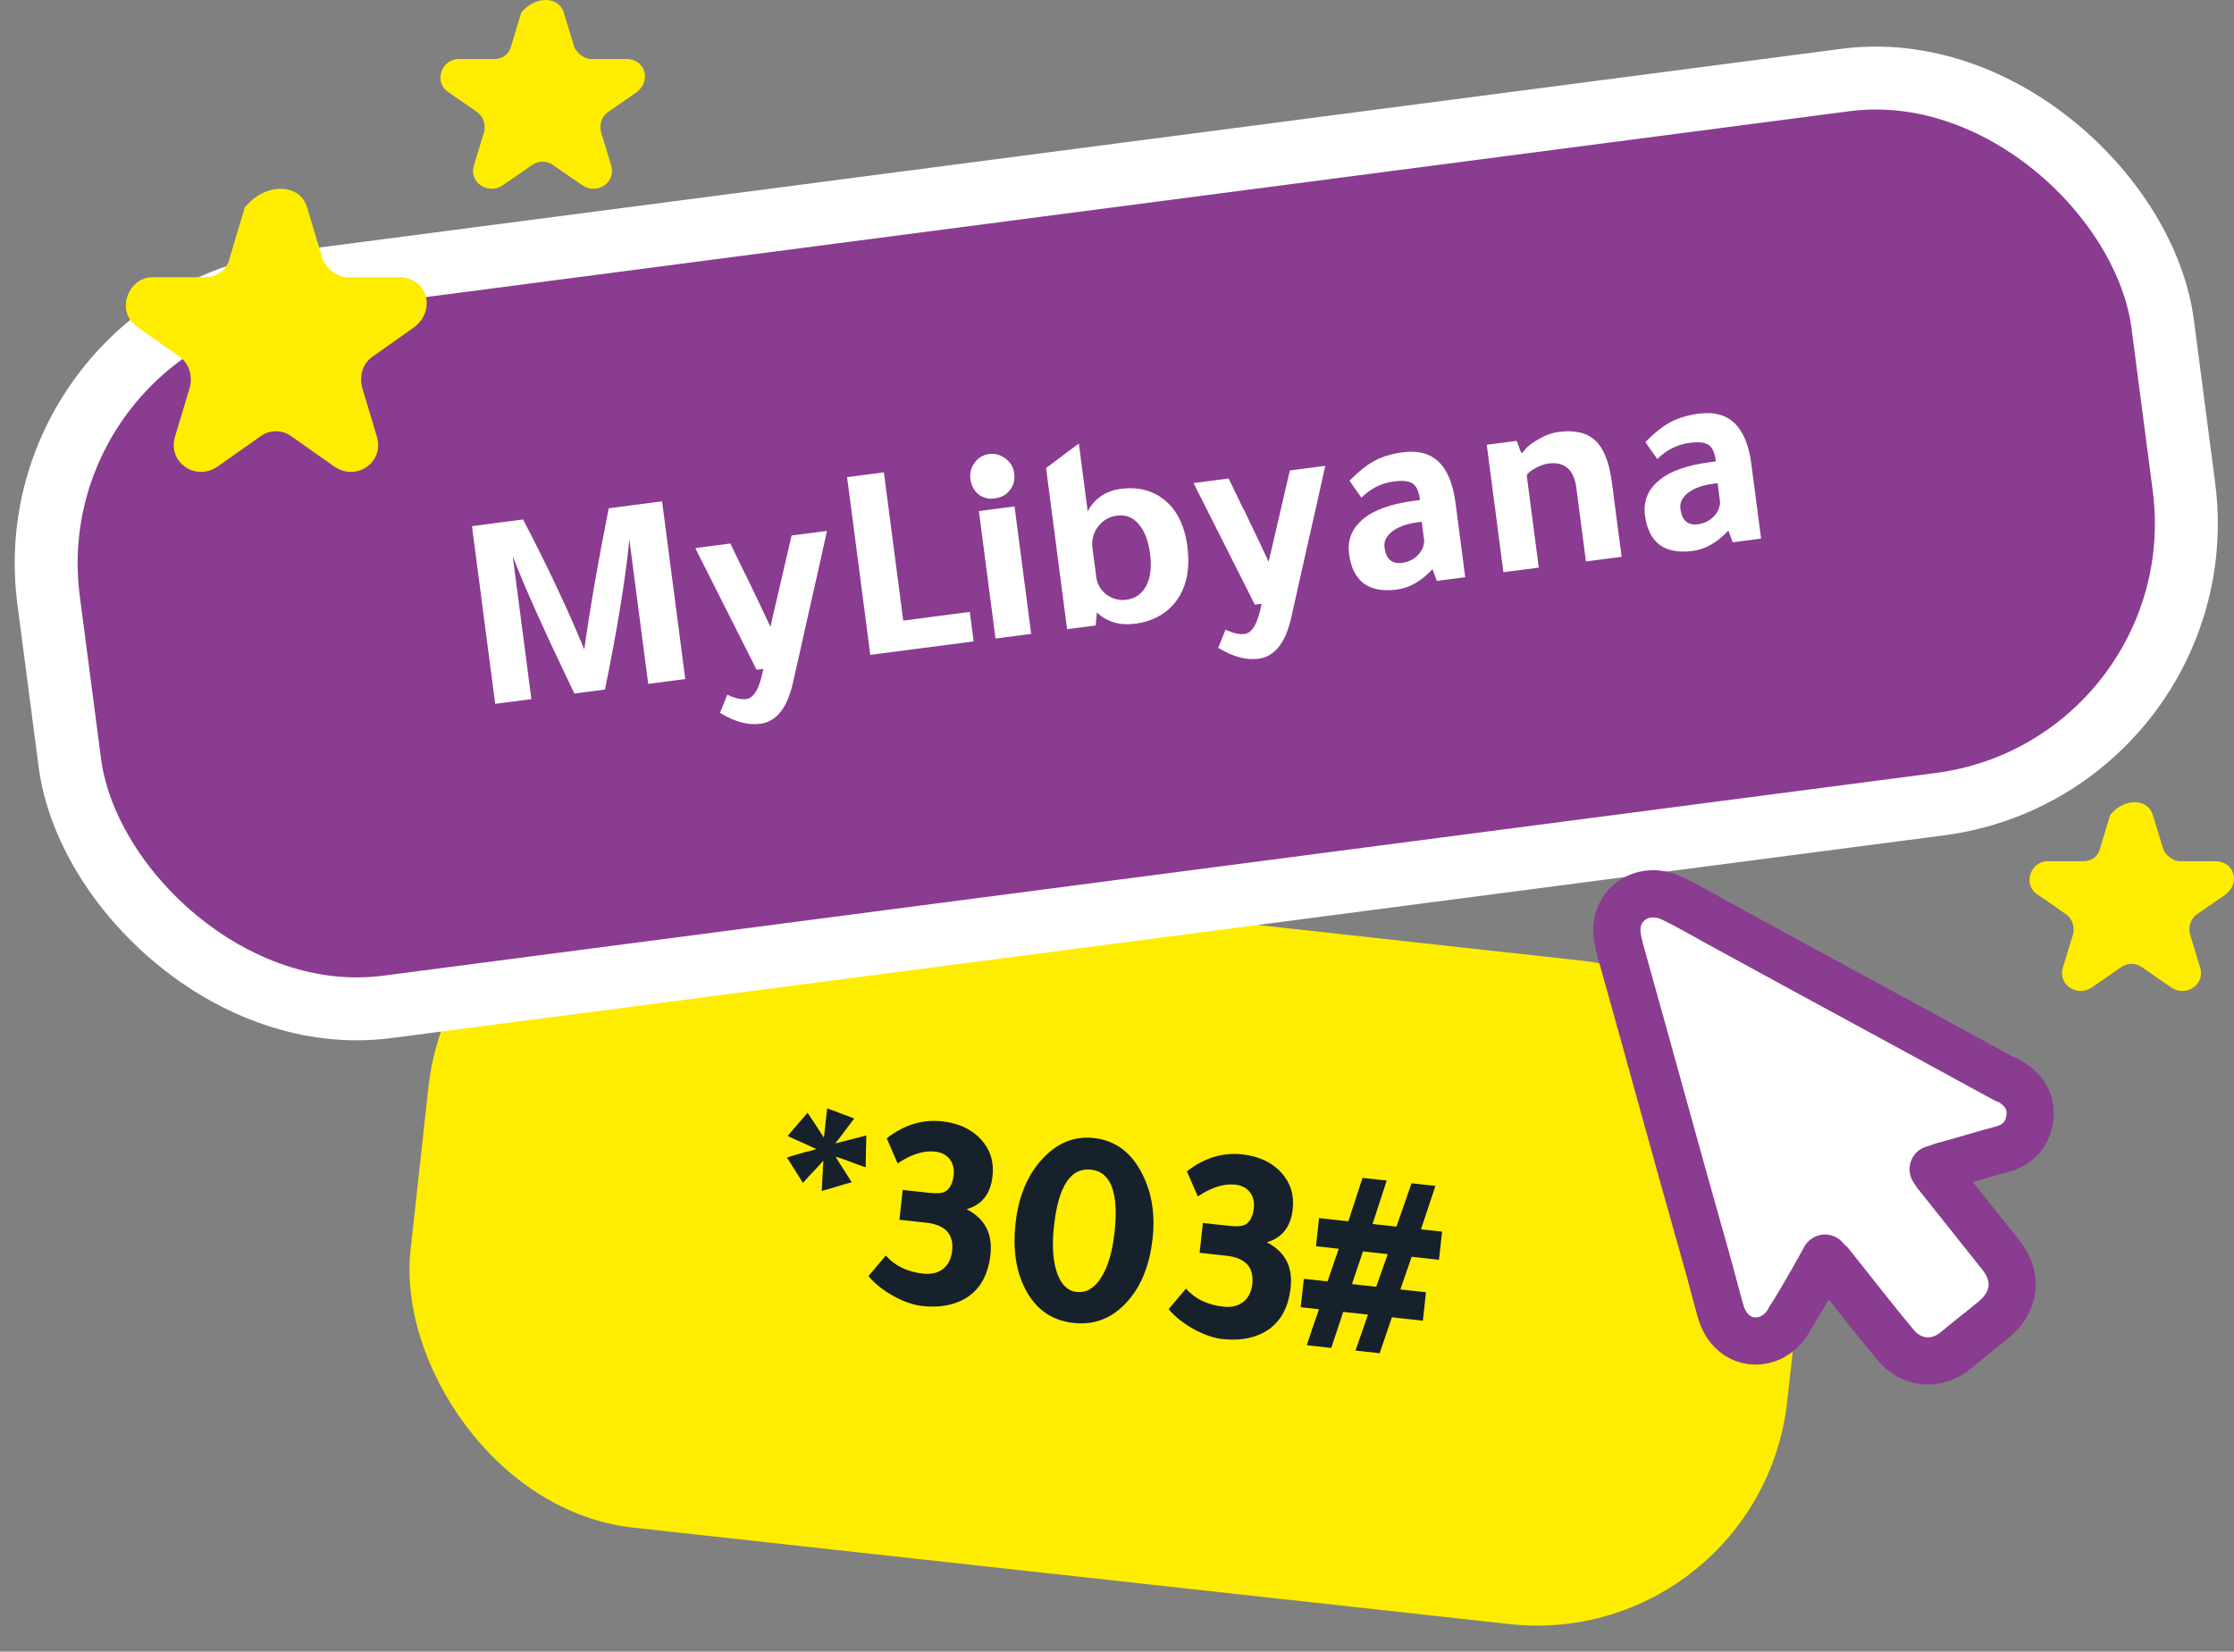
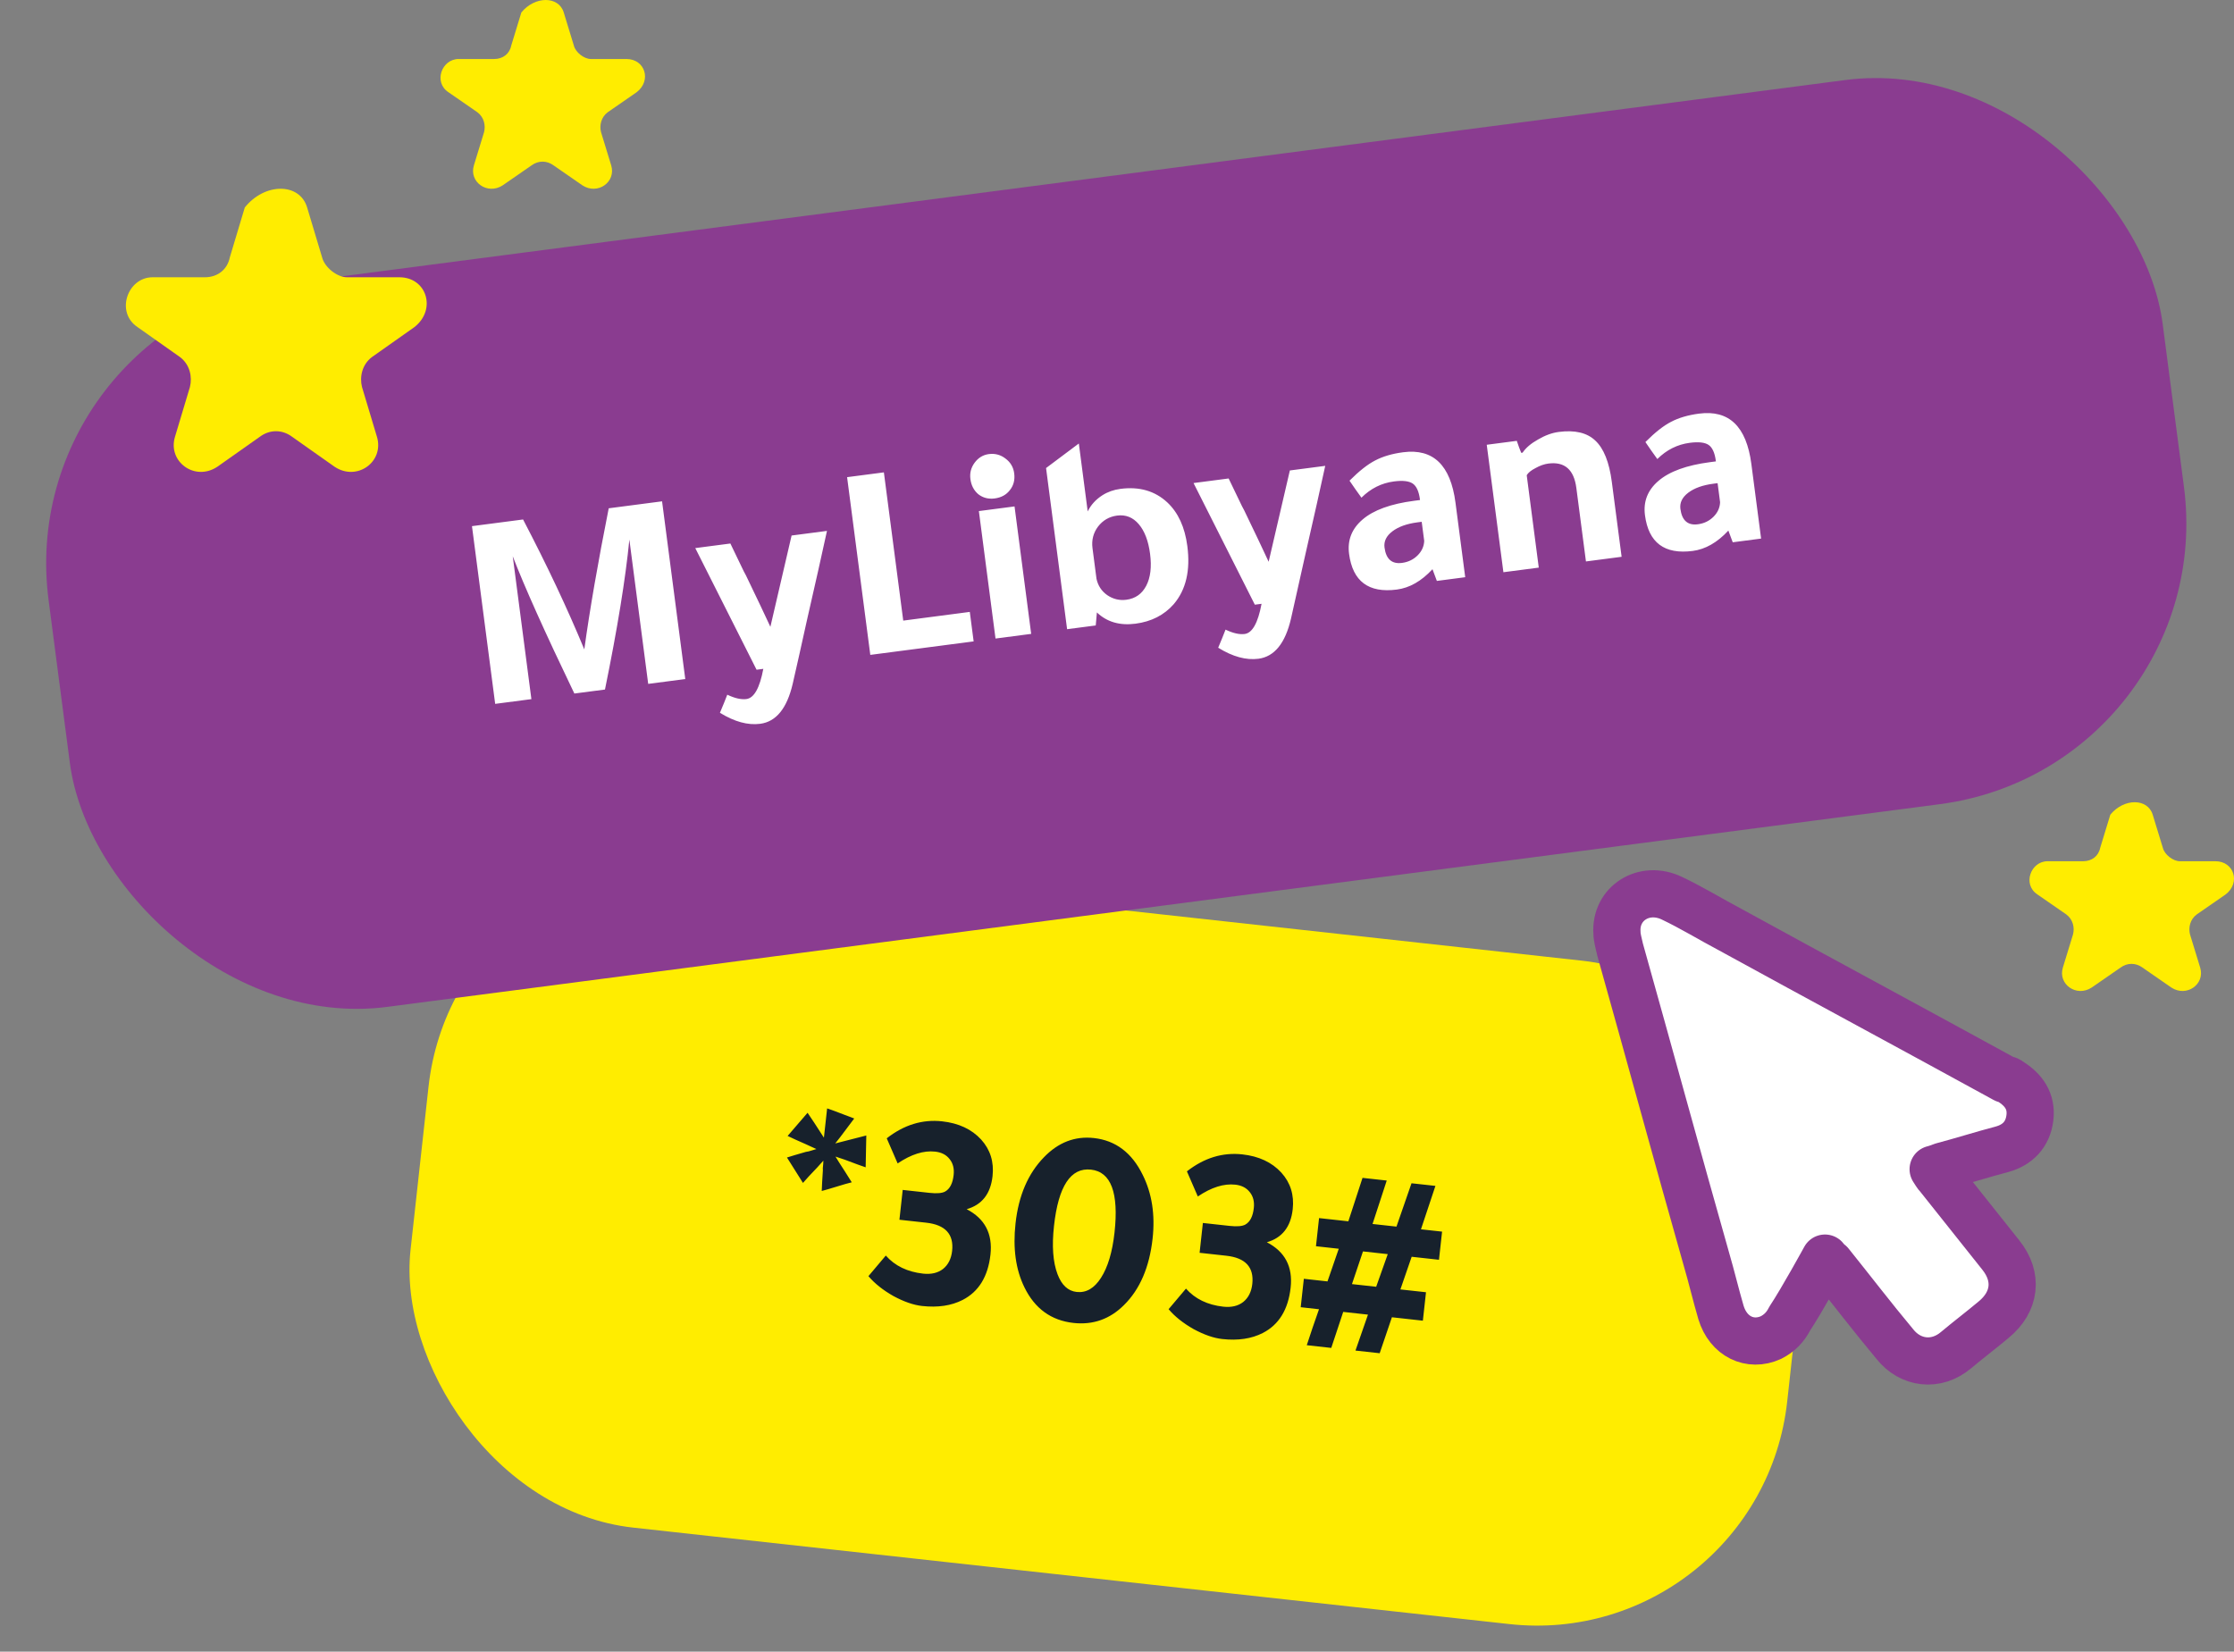
<svg xmlns="http://www.w3.org/2000/svg" width="142" height="105" viewBox="0 0 142 105" fill="none">
  <rect x="0" y="0" width="142" height="105" fill="#808080" stroke="none" />
  <rect x="28.988" y="53.193" width="88.034" height="42.426" rx="16" transform="rotate(6.284 28.988 53.193)" fill="#FFED00" />
  <path d="M52.37 72.324L52.575 70.464C52.843 70.553 53.214 70.691 53.689 70.876L53.897 70.953C54.071 71.021 54.204 71.072 54.297 71.106C54.199 71.228 54.044 71.434 53.831 71.725C53.518 72.149 53.271 72.472 53.09 72.693L55.065 72.187L55.024 74.21C54.907 74.173 54.733 74.112 54.501 74.026C53.887 73.789 53.422 73.623 53.107 73.528C53.229 73.735 53.435 74.059 53.724 74.502C53.898 74.786 54.037 75.007 54.14 75.163C53.929 75.212 53.58 75.313 53.093 75.464C52.718 75.58 52.431 75.663 52.232 75.714C52.243 75.401 52.267 74.963 52.305 74.4L52.3 74.272C52.323 74.07 52.335 73.908 52.336 73.787C52.254 73.875 52.13 74.012 51.965 74.199L51.903 74.265C51.535 74.647 51.247 74.959 51.039 75.202L50.022 73.587C50.272 73.506 50.672 73.387 51.22 73.23L51.405 73.196C51.617 73.135 51.779 73.086 51.892 73.05C51.719 72.971 51.495 72.868 51.22 72.741C50.701 72.515 50.316 72.34 50.064 72.215L51.331 70.743C51.424 70.886 51.564 71.095 51.751 71.369C52.03 71.798 52.236 72.117 52.37 72.324ZM58.87 77.73L57.17 77.543L57.379 75.647L59.079 75.834C59.556 75.886 59.891 75.857 60.085 75.745C60.381 75.573 60.559 75.224 60.616 74.699C60.661 74.294 60.577 73.959 60.365 73.694C60.154 73.417 59.846 73.256 59.44 73.212C58.712 73.131 57.918 73.382 57.057 73.963L56.364 72.366C57.461 71.509 58.635 71.149 59.887 71.287C60.937 71.403 61.764 71.789 62.367 72.447C62.948 73.091 63.189 73.866 63.089 74.772C62.966 75.894 62.418 76.594 61.445 76.873C62.599 77.471 63.103 78.432 62.957 79.756C62.803 81.151 62.214 82.113 61.191 82.64C60.474 83.008 59.615 83.136 58.613 83.026C58.064 82.966 57.454 82.754 56.781 82.39C56.123 82.015 55.595 81.595 55.2 81.129L56.304 79.82C56.884 80.475 57.674 80.858 58.676 80.969C59.189 81.025 59.611 80.927 59.94 80.673C60.271 80.408 60.464 80.025 60.52 79.524C60.636 78.462 60.087 77.864 58.87 77.73ZM69.53 72.349C70.913 72.501 71.95 73.285 72.639 74.701C73.222 75.876 73.43 77.221 73.263 78.736C73.062 80.561 72.454 81.973 71.439 82.972C70.544 83.863 69.476 84.24 68.235 84.104C66.816 83.947 65.776 83.193 65.116 81.841C64.564 80.718 64.375 79.363 64.55 77.776C64.744 76.011 65.345 74.61 66.353 73.574C67.266 72.625 68.325 72.216 69.53 72.349ZM69.345 74.357C68.057 74.215 67.273 75.408 66.995 77.937C66.854 79.213 66.929 80.236 67.219 81.004C67.48 81.697 67.885 82.073 68.434 82.134C69.043 82.201 69.558 81.901 69.982 81.236C70.418 80.559 70.705 79.601 70.842 78.361C71.12 75.832 70.621 74.497 69.345 74.357ZM77.95 79.831L76.25 79.644L76.459 77.748L78.159 77.935C78.636 77.987 78.971 77.958 79.165 77.846C79.461 77.674 79.638 77.325 79.696 76.8C79.741 76.395 79.657 76.059 79.445 75.795C79.234 75.518 78.925 75.357 78.52 75.313C77.792 75.233 76.998 75.483 76.137 76.064L75.444 74.467C76.54 73.61 77.715 73.25 78.967 73.388C80.017 73.504 80.844 73.89 81.447 74.548C82.028 75.192 82.269 75.967 82.169 76.873C82.046 77.995 81.498 78.695 80.525 78.974C81.679 79.572 82.183 80.533 82.037 81.857C81.883 83.252 81.294 84.214 80.27 84.741C79.554 85.109 78.695 85.237 77.693 85.127C77.144 85.067 76.534 84.855 75.861 84.491C75.202 84.116 74.675 83.696 74.28 83.23L75.384 81.921C75.964 82.576 76.754 82.959 77.756 83.07C78.269 83.126 78.691 83.028 79.02 82.774C79.351 82.509 79.544 82.126 79.6 81.625C79.716 80.563 79.167 79.965 77.95 79.831ZM88.474 83.743L87.697 86.029L86.158 85.86L86.953 83.575L85.379 83.402L84.619 85.691L83.063 85.519C83.301 84.785 83.56 84.023 83.84 83.233L82.677 83.104L82.876 81.297L84.379 81.463L85.096 79.387L83.647 79.227L83.844 77.438L85.705 77.643L86.606 74.881L88.145 75.051L87.243 77.812L88.764 77.98L89.72 75.224L91.24 75.391L90.321 78.151L91.663 78.299L91.466 80.088L89.73 79.897L89.013 81.973L90.641 82.152L90.442 83.96L88.474 83.743ZM86.635 79.556L85.935 81.634L87.474 81.804L88.21 79.73L86.635 79.556Z" fill="#17212C" />
  <rect x="0.758" y="20.306" width="135.52" height="46.426" rx="18" transform="rotate(-7.44 0.758 20.306)" fill="#8A3C90" />
-   <rect x="0.758" y="20.306" width="135.52" height="46.426" rx="18" transform="rotate(-7.44 0.758 20.306)" stroke="white" stroke-width="4" />
  <path d="M37.14 41.284C37.488 38.758 38.005 35.768 38.692 32.314L42.083 31.871L43.558 43.169L41.202 43.477L40.004 34.302C39.761 36.791 39.244 39.969 38.454 43.836L36.508 44.09C34.631 40.184 33.325 37.274 32.591 35.361L33.777 44.446L31.475 44.747L30 33.449L33.248 33.025C34.764 35.925 36.062 38.678 37.14 41.284ZM52.565 33.751C52.263 35.146 51.843 37.023 51.303 39.38C50.916 41.137 50.61 42.502 50.386 43.475C50.021 45.036 49.333 45.882 48.321 46.014C47.536 46.117 46.683 45.883 45.761 45.314C45.946 44.878 46.102 44.495 46.228 44.164C46.706 44.392 47.111 44.484 47.444 44.441C47.932 44.377 48.29 43.737 48.519 42.521L48.09 42.577L44.194 34.844L46.425 34.553C46.608 34.929 46.89 35.515 47.272 36.312L47.417 36.584C48.13 38.064 48.648 39.152 48.968 39.848L50.316 34.045L52.565 33.751ZM55.319 41.633L53.844 30.335L56.182 30.03L57.413 39.454L61.643 38.901L61.888 40.775L55.319 41.633ZM64.487 32.195L65.545 40.298L63.278 40.594L62.22 32.491L64.487 32.195ZM61.682 30.455C61.632 30.074 61.72 29.73 61.946 29.422C62.182 29.101 62.485 28.916 62.854 28.868C63.247 28.817 63.598 28.91 63.907 29.148C64.228 29.384 64.415 29.699 64.466 30.092C64.52 30.508 64.428 30.865 64.188 31.163C63.961 31.459 63.639 31.634 63.222 31.688C62.83 31.739 62.485 31.651 62.189 31.424C61.904 31.183 61.734 30.86 61.682 30.455ZM69.649 39.762L67.828 40L66.491 29.755L68.574 28.194L69.138 32.513C69.338 32.1 69.65 31.756 70.075 31.483C70.41 31.27 70.792 31.135 71.22 31.079C72.422 30.922 73.415 31.21 74.201 31.943C74.891 32.591 75.314 33.516 75.471 34.718C75.673 36.264 75.386 37.494 74.609 38.406C73.998 39.103 73.187 39.518 72.176 39.65C71.176 39.78 70.359 39.542 69.722 38.935L69.649 39.762ZM69.443 34.851L69.697 36.797C69.791 37.232 70.017 37.578 70.377 37.833C70.749 38.087 71.156 38.186 71.596 38.128C72.167 38.053 72.588 37.757 72.859 37.237C73.13 36.718 73.211 36.041 73.102 35.208C72.995 34.387 72.756 33.759 72.384 33.324C72.013 32.888 71.553 32.706 71.006 32.777C70.506 32.843 70.101 33.077 69.791 33.481C69.492 33.883 69.376 34.34 69.443 34.851ZM84.236 29.616C83.934 31.011 83.513 32.887 82.974 35.245C82.586 37.002 82.28 38.367 82.057 39.34C81.692 40.9 81.003 41.746 79.992 41.879C79.207 41.981 78.353 41.748 77.432 41.178C77.617 40.742 77.772 40.359 77.899 40.028C78.376 40.256 78.782 40.348 79.115 40.305C79.603 40.241 79.961 39.601 80.189 38.386L79.761 38.441L75.865 30.709L78.096 30.418C78.278 30.793 78.56 31.38 78.943 32.177L79.087 32.448C79.801 33.928 80.318 35.017 80.639 35.713L81.987 29.909L84.236 29.616ZM93.134 36.695L91.331 36.931L91.053 36.186C90.353 36.943 89.598 37.375 88.789 37.48C86.992 37.715 85.98 36.958 85.751 35.209C85.638 34.34 85.924 33.613 86.61 33.027C87.306 32.428 88.398 32.031 89.886 31.837L90.26 31.788L90.256 31.752C90.189 31.241 90.036 30.904 89.797 30.741C89.558 30.579 89.159 30.534 88.6 30.607C87.814 30.71 87.127 31.053 86.538 31.639C86.272 31.274 86.019 30.914 85.779 30.558C86.389 29.946 86.933 29.518 87.409 29.274C87.896 29.017 88.49 28.842 89.192 28.751C91.096 28.502 92.203 29.568 92.514 31.948L93.134 36.695ZM90.368 33.172L90.101 33.207C89.422 33.295 88.891 33.486 88.505 33.778C88.12 34.07 87.953 34.413 88.004 34.806C88.1 35.543 88.47 35.87 89.112 35.786C89.505 35.735 89.835 35.577 90.103 35.312C90.371 35.047 90.513 34.738 90.527 34.385L90.368 33.172ZM96.782 28.776C96.985 28.471 97.311 28.193 97.763 27.94C98.212 27.676 98.651 27.516 99.079 27.46C100.103 27.326 100.877 27.509 101.402 28.009C101.939 28.508 102.289 29.382 102.452 30.632L103.075 35.397L100.808 35.693L100.197 31.017C100.045 29.851 99.451 29.335 98.416 29.47C98.154 29.505 97.882 29.601 97.601 29.758C97.317 29.904 97.131 30.056 97.043 30.212L97.809 36.085L95.561 36.378L94.502 28.275L96.412 28.026C96.512 28.327 96.606 28.581 96.693 28.788L96.782 28.776ZM111.941 34.239L110.138 34.475L109.86 33.73C109.16 34.487 108.405 34.919 107.596 35.025C105.8 35.259 104.787 34.502 104.559 32.753C104.445 31.884 104.731 31.157 105.417 30.571C106.114 29.972 107.205 29.575 108.693 29.381L109.068 29.332L109.063 29.296C108.996 28.785 108.843 28.448 108.604 28.285C108.365 28.123 107.966 28.078 107.407 28.151C106.621 28.254 105.934 28.598 105.345 29.183C105.079 28.818 104.827 28.458 104.587 28.102C105.196 27.49 105.74 27.062 106.216 26.818C106.703 26.561 107.297 26.387 107.999 26.295C109.903 26.046 111.01 27.112 111.321 29.492L111.941 34.239ZM109.176 30.716L108.908 30.751C108.23 30.839 107.698 31.03 107.312 31.322C106.927 31.614 106.76 31.957 106.811 32.35C106.908 33.087 107.277 33.414 107.92 33.33C108.312 33.279 108.643 33.121 108.911 32.856C109.178 32.591 109.32 32.282 109.334 31.929L109.176 30.716Z" fill="white" />
  <path d="M116.002 79.982C116.002 79.982 116.2 80.248 116.332 80.314C117.72 82.043 119.042 83.772 120.431 85.434C121.422 86.698 123.075 86.897 124.331 85.833C125.124 85.168 125.918 84.57 126.711 83.905C128.099 82.775 128.297 81.179 127.174 79.782C125.851 78.12 124.529 76.458 123.207 74.796C123.075 74.663 123.009 74.53 122.877 74.33C123.141 74.264 123.273 74.197 123.472 74.131C124.728 73.798 125.984 73.399 127.24 73.067C128.231 72.801 128.892 72.136 129.025 71.072C129.157 70.008 128.628 69.277 127.769 68.745C127.702 68.678 127.57 68.612 127.438 68.612C121.621 65.421 115.803 62.295 109.986 59.104C108.73 58.439 107.54 57.708 106.284 57.109C104.499 56.245 102.648 57.441 102.78 59.303C102.78 59.636 102.912 60.035 102.978 60.367C104.829 66.95 106.614 73.532 108.465 80.049C108.796 81.179 109.06 82.309 109.391 83.439C109.854 84.969 111.242 85.634 112.564 85.035C113.093 84.769 113.489 84.37 113.754 83.838C114.547 82.642 116.002 79.982 116.002 79.982Z" fill="white" stroke="#8A3C90" stroke-width="3" stroke-miterlimit="10" stroke-linecap="round" stroke-linejoin="round" />
  <path d="M19.522 13.189L20.473 16.359C20.632 16.993 21.424 17.627 22.058 17.627H25.387C27.13 17.627 27.764 19.687 26.338 20.797L23.643 22.699C23.009 23.174 22.851 23.966 23.009 24.601L23.96 27.77C24.436 29.355 22.692 30.623 21.266 29.672L18.571 27.77C17.937 27.295 17.145 27.295 16.511 27.77L13.816 29.672C12.39 30.623 10.646 29.355 11.122 27.77L12.073 24.601C12.231 23.966 12.073 23.174 11.439 22.699L8.745 20.797C7.318 19.846 8.111 17.627 9.695 17.627H13.024C13.816 17.627 14.45 17.151 14.609 16.359L15.56 13.189C16.828 11.604 19.047 11.604 19.522 13.189Z" fill="#FFED00" />
  <path d="M35.833 0.792L36.479 2.906C36.587 3.328 37.126 3.751 37.557 3.751H39.819C41.005 3.751 41.435 5.125 40.466 5.864L38.634 7.132C38.203 7.449 38.095 7.978 38.203 8.4L38.85 10.514C39.173 11.57 37.988 12.416 37.018 11.782L35.186 10.514C34.755 10.197 34.217 10.197 33.786 10.514L31.954 11.782C30.984 12.416 29.799 11.57 30.122 10.514L30.769 8.4C30.877 7.978 30.769 7.449 30.338 7.132L28.506 5.864C27.536 5.23 28.075 3.751 29.153 3.751H31.415C31.954 3.751 32.385 3.434 32.493 2.906L33.139 0.792C34.001 -0.264 35.51 -0.264 35.833 0.792Z" fill="#FFED00" />
  <path d="M136.833 51.792L137.479 53.906C137.587 54.328 138.126 54.751 138.557 54.751H140.819C142.005 54.751 142.436 56.125 141.466 56.864L139.634 58.132C139.203 58.449 139.095 58.978 139.203 59.4L139.85 61.514C140.173 62.57 138.988 63.416 138.018 62.782L136.186 61.514C135.755 61.197 135.217 61.197 134.786 61.514L132.954 62.782C131.984 63.416 130.799 62.57 131.122 61.514L131.769 59.4C131.877 58.978 131.769 58.449 131.338 58.132L129.506 56.864C128.536 56.23 129.075 54.751 130.153 54.751H132.415C132.954 54.751 133.385 54.434 133.493 53.906L134.139 51.792C135.001 50.736 136.51 50.736 136.833 51.792Z" fill="#FFED00" />
</svg>